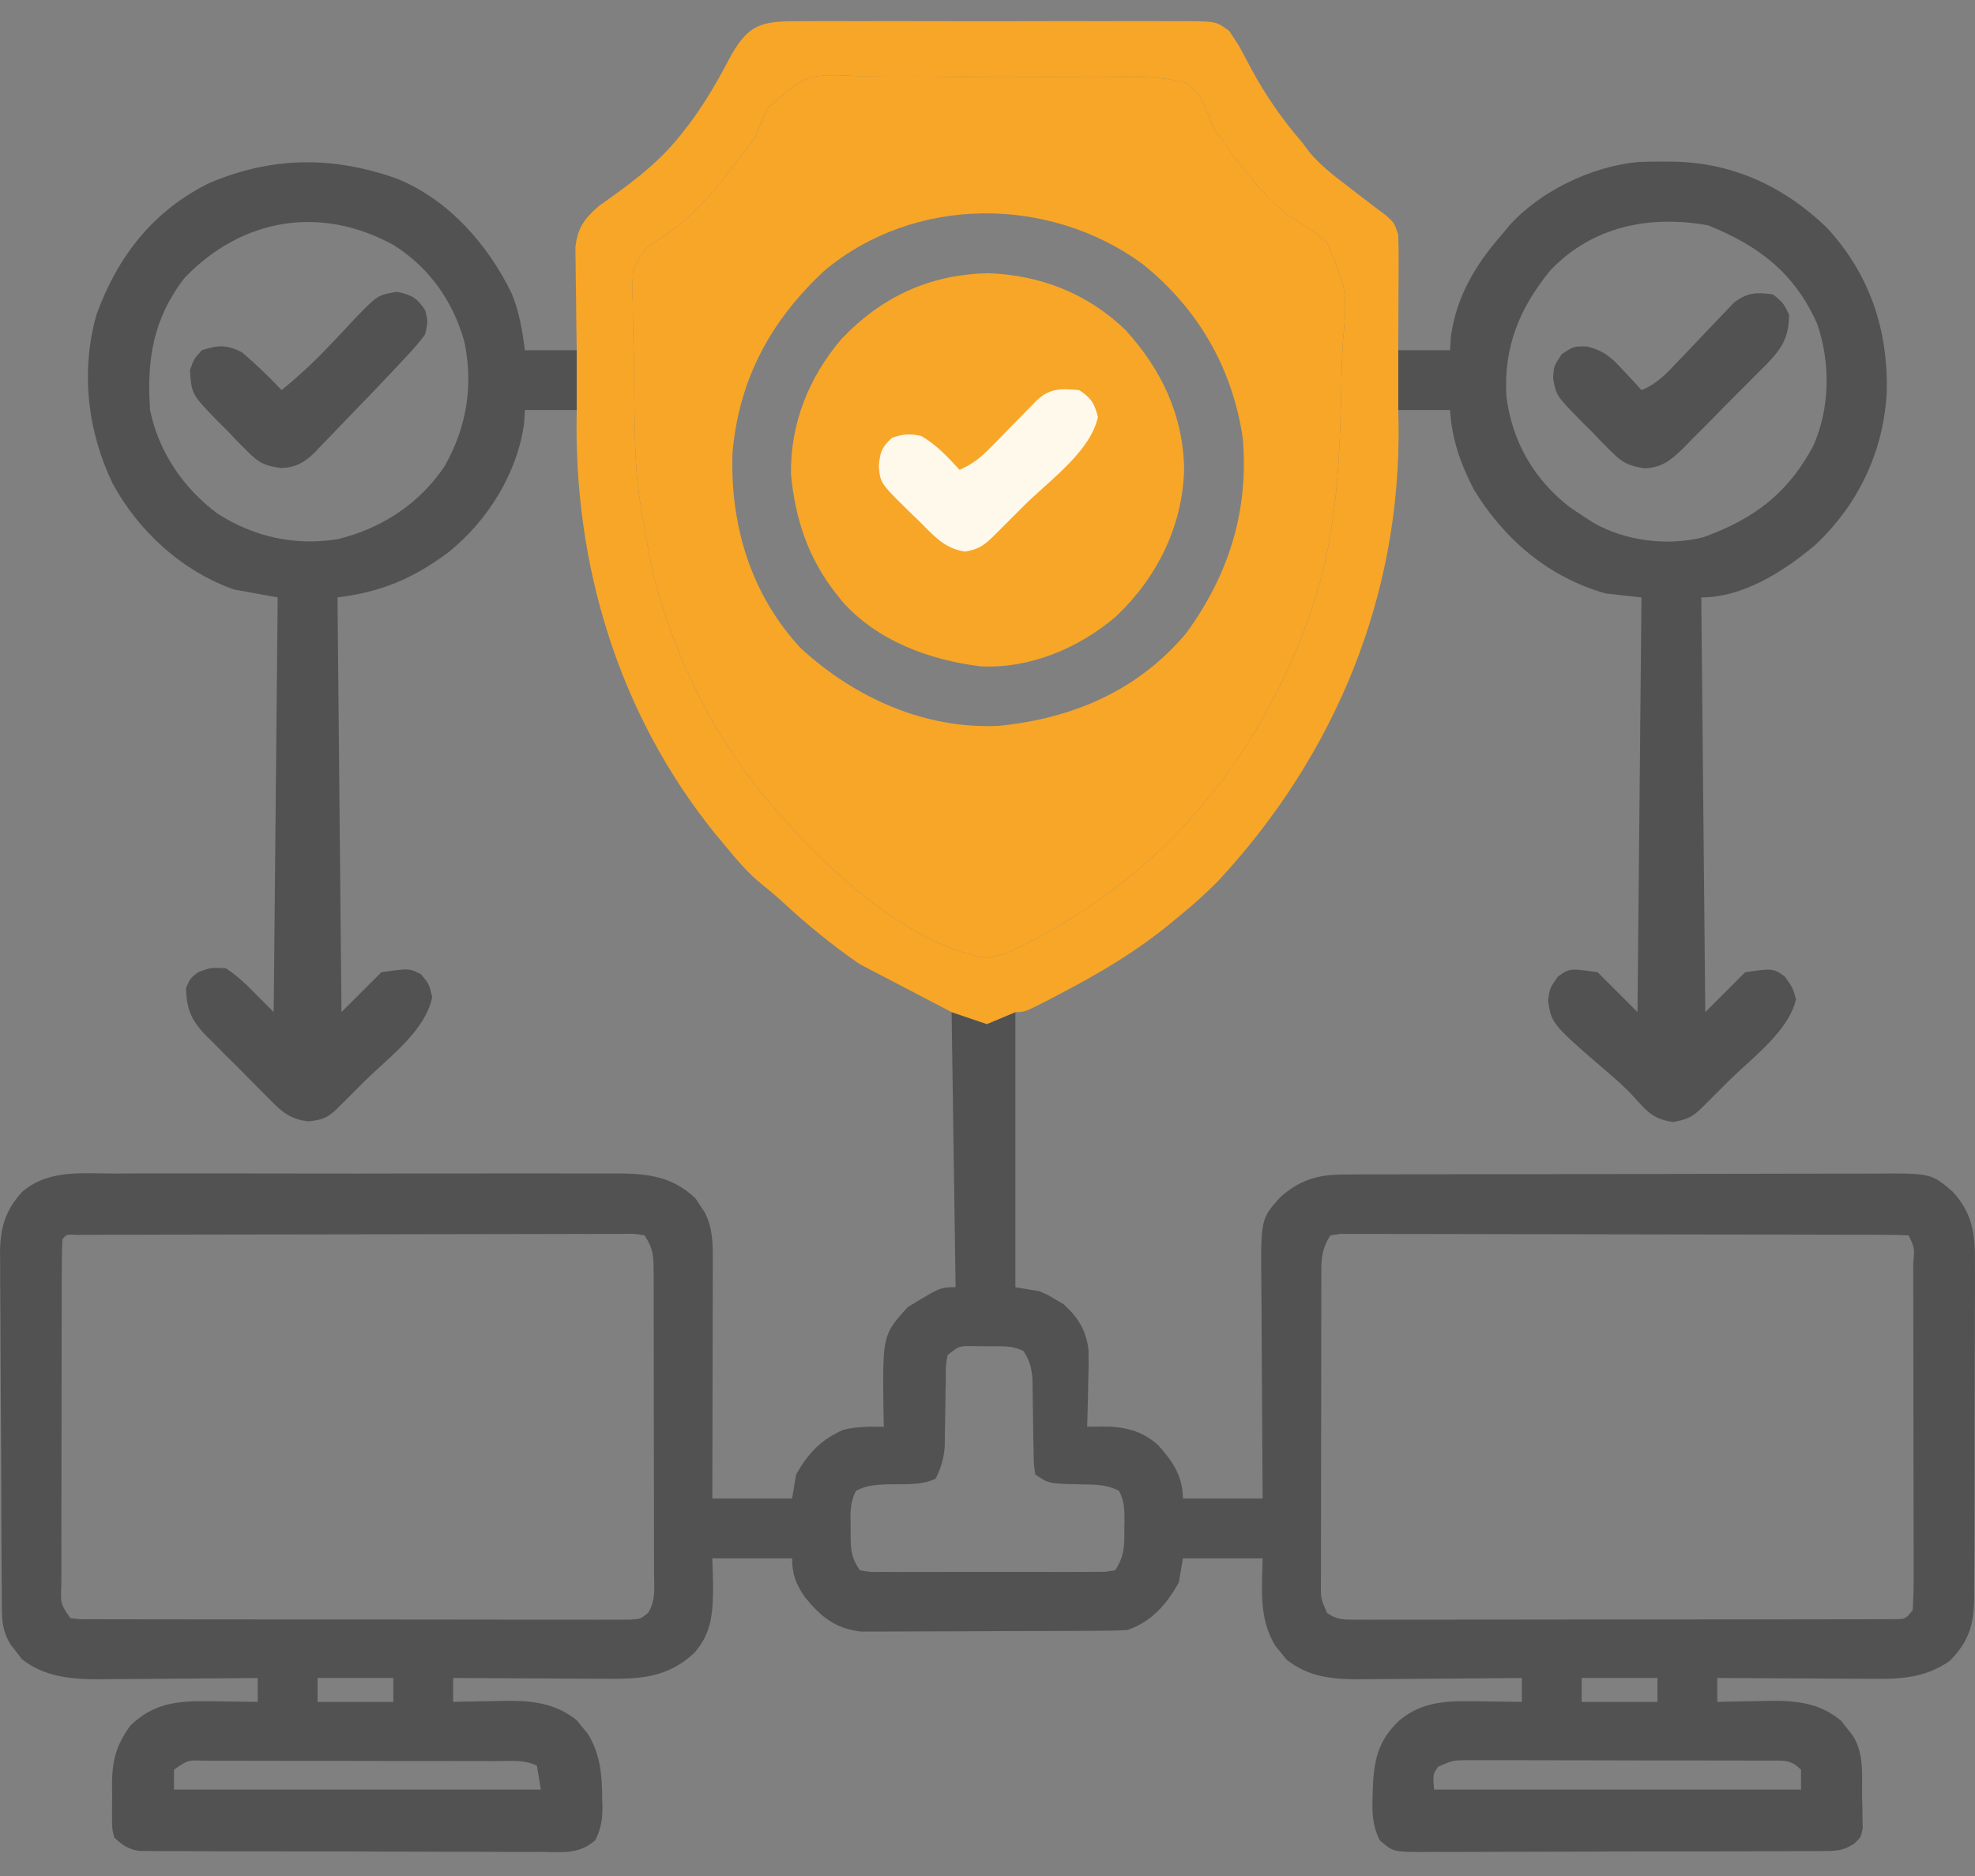
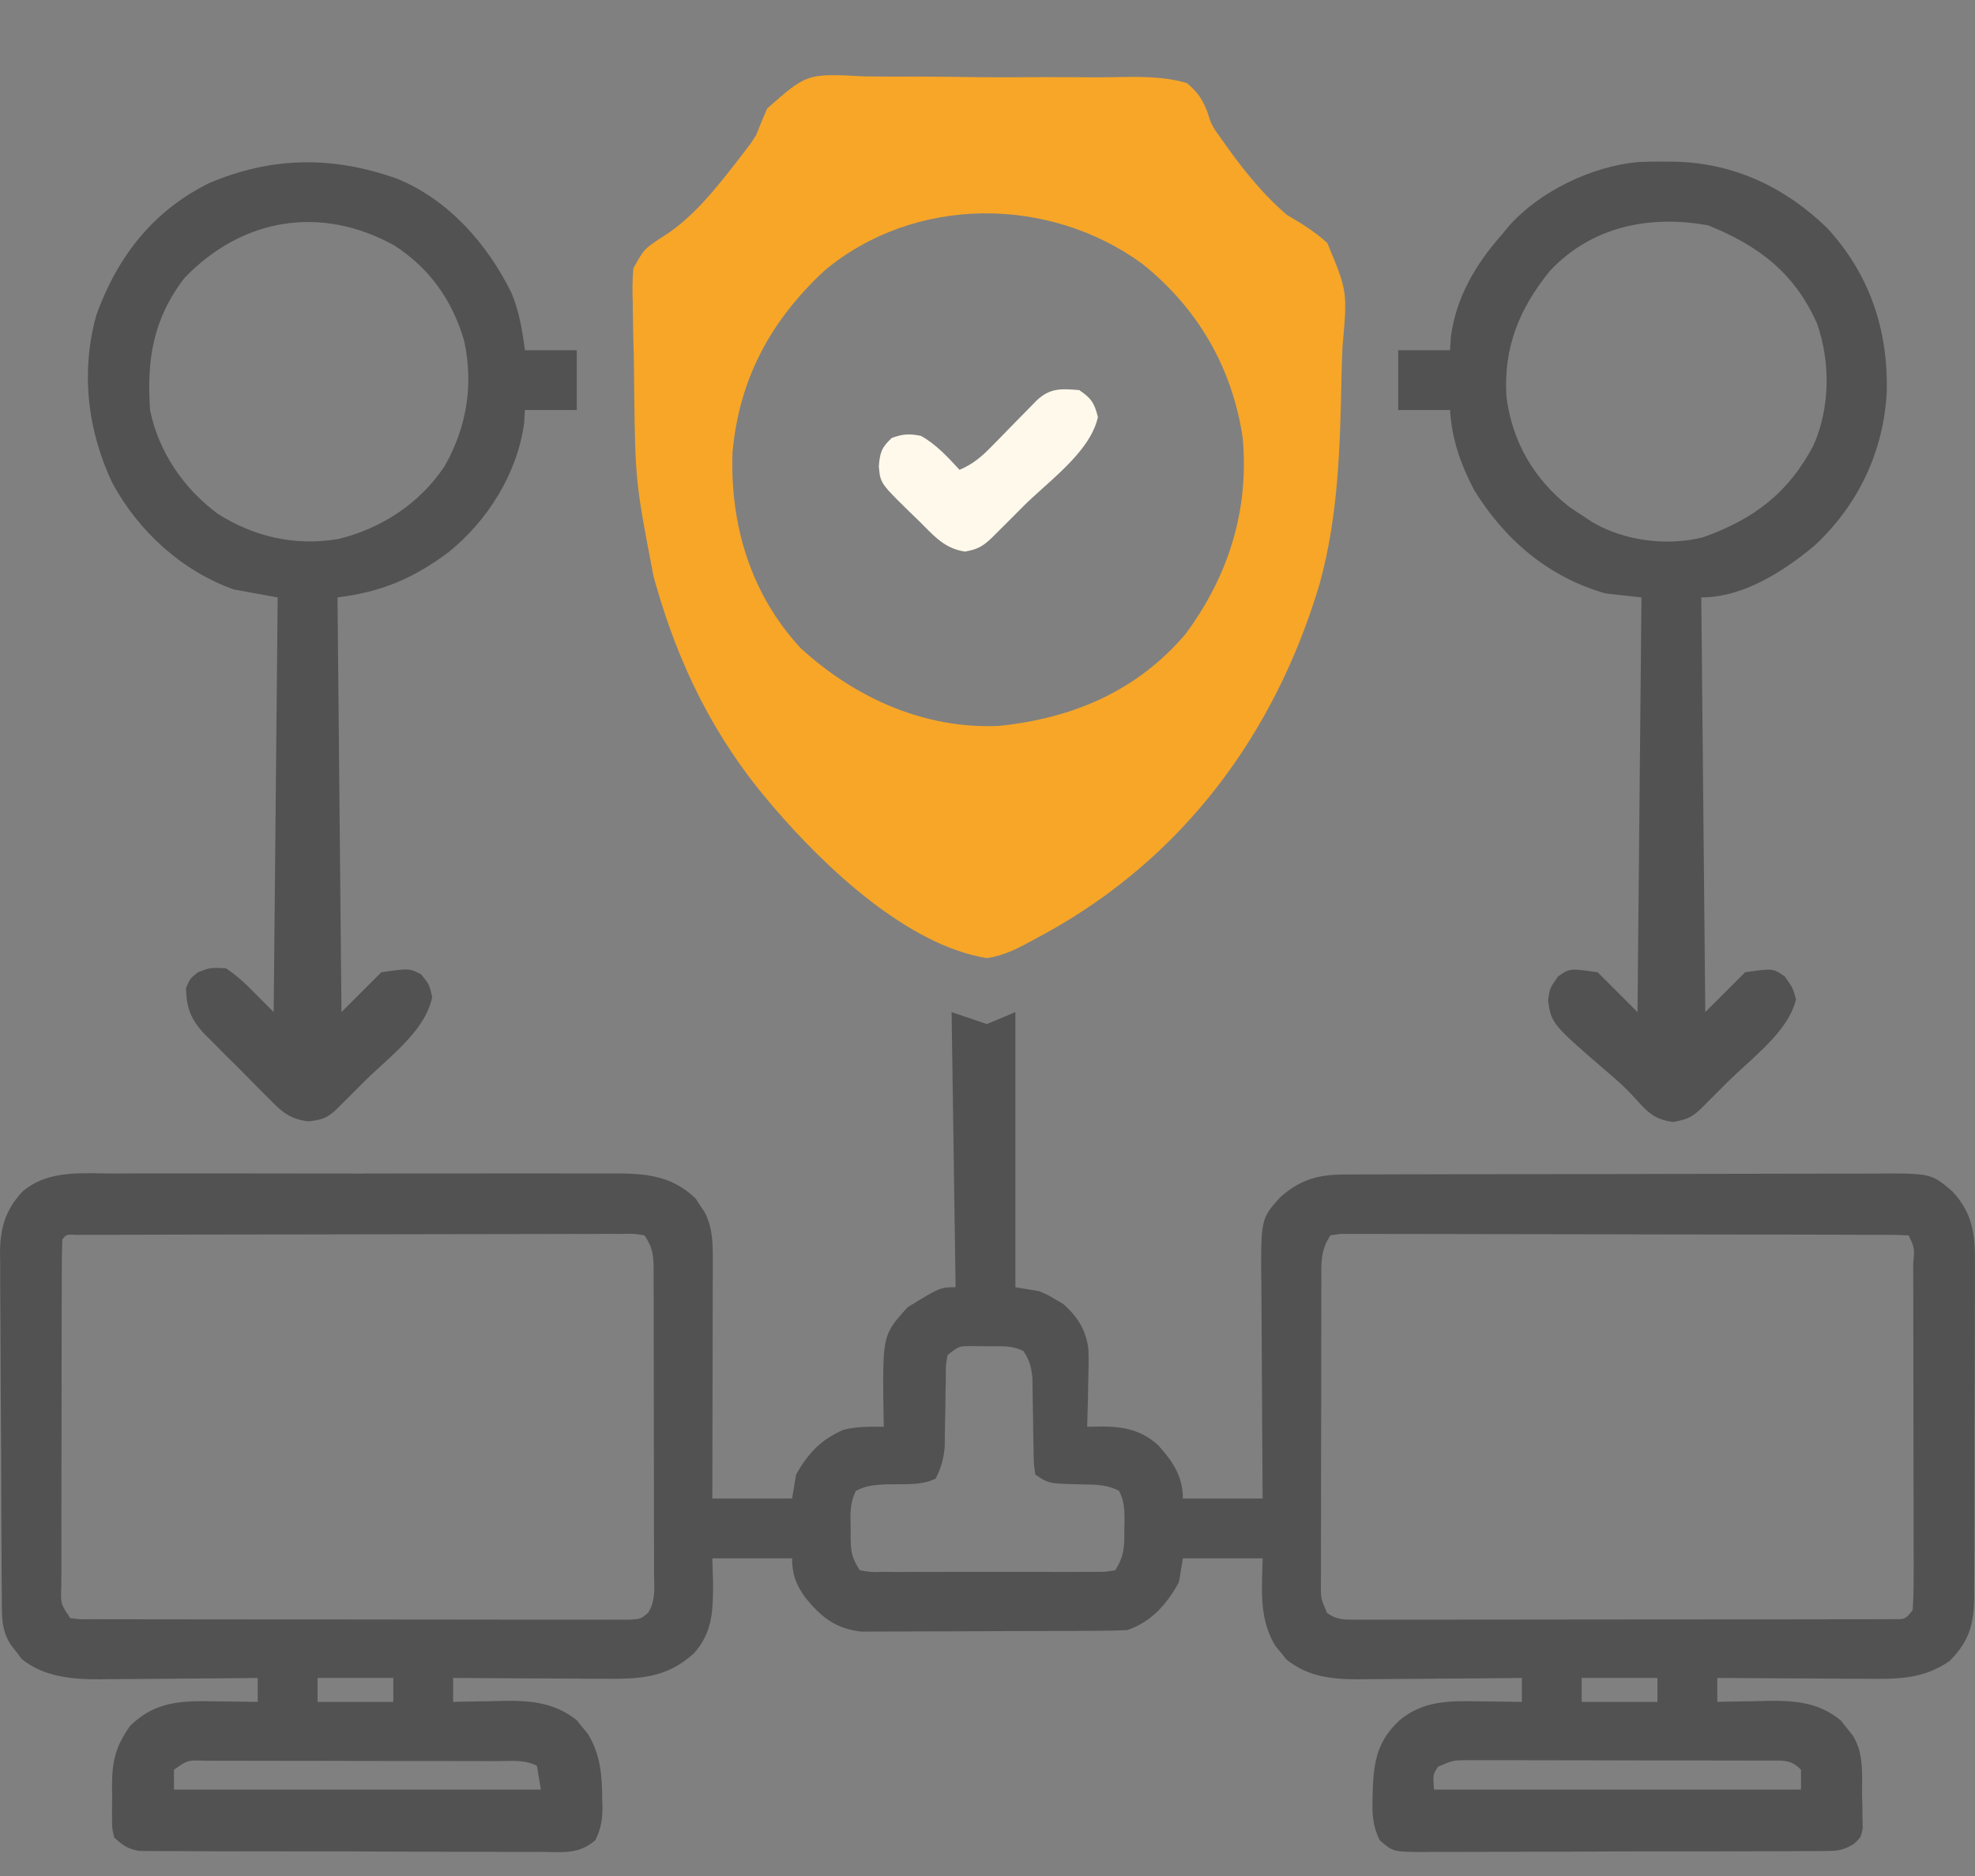
<svg xmlns="http://www.w3.org/2000/svg" width="80" height="76" viewBox="0 0 80 76" fill="none">
  <rect x="0" y="0" width="80" height="76" fill="#808080" stroke="none" />
  <path fill-rule="evenodd" clip-rule="evenodd" d="M30.631 5.466C30.77 5.105 30.92 4.748 31.077 4.395C31.855 3.707 32.258 3.352 32.728 3.182C33.233 2.999 33.815 3.03 35.022 3.095C35.375 3.101 35.728 3.104 36.082 3.104C36.821 3.101 37.559 3.1 38.297 3.11C39.256 3.125 40.214 3.135 41.173 3.129C41.922 3.123 42.671 3.122 43.421 3.126C43.778 3.129 44.136 3.132 44.494 3.134C44.697 3.133 44.902 3.129 45.11 3.125C46.103 3.105 47.133 3.085 48.076 3.366C48.532 3.748 48.713 4.025 48.921 4.577C49.045 4.981 49.045 4.981 49.25 5.317L49.442 5.583C50.237 6.724 51.058 7.781 52.114 8.696C52.704 9.045 53.26 9.379 53.764 9.845C54.163 10.802 54.367 11.292 54.448 11.801C54.533 12.333 54.483 12.887 54.382 14.021C54.364 14.395 54.351 14.769 54.342 15.143C54.286 17.994 54.223 20.875 53.456 23.639C51.656 29.71 47.936 34.736 42.349 37.812L41.938 38.034L41.916 38.046C41.275 38.397 40.705 38.709 39.975 38.815C36.736 38.294 33.371 35.082 31.326 32.689L31.116 32.441C28.93 29.861 27.507 26.963 26.578 23.726L26.472 23.345L26.472 23.345L26.472 23.345C26.103 21.425 25.918 20.464 25.82 19.493C25.727 18.58 25.711 17.66 25.69 15.926C25.689 15.811 25.687 15.691 25.686 15.568C25.683 15.203 25.679 14.837 25.674 14.471L25.674 14.467C25.658 13.913 25.642 13.359 25.636 12.805L25.632 12.278C25.613 11.801 25.612 11.346 25.655 10.871C25.872 10.479 25.982 10.281 26.132 10.119C26.286 9.953 26.482 9.826 26.88 9.568C28.057 8.829 29.004 7.627 29.854 6.536L30.214 6.068C30.306 5.948 30.357 5.883 30.404 5.816C30.461 5.735 30.514 5.651 30.631 5.466ZM46.262 10.681C48.512 12.475 49.917 14.892 50.338 17.742C50.599 20.679 49.767 23.309 48.036 25.668C46.067 27.996 43.444 29.105 40.453 29.408C37.435 29.54 34.629 28.268 32.438 26.263C30.408 24.081 29.567 21.258 29.672 18.328C29.939 15.35 31.216 12.991 33.397 10.962C37.046 7.916 42.468 7.921 46.262 10.681Z" fill="#F7A628" />
-   <path d="M34.06 13.761C32.749 15.319 32.006 17.175 32.041 19.226C32.216 21.032 32.731 22.606 33.862 24.042L34.107 24.356C35.537 25.966 37.62 26.727 39.698 26.993C41.712 27.103 43.709 26.254 45.209 24.97C46.861 23.401 47.897 21.332 47.965 19.034C47.938 16.832 47.038 14.947 45.573 13.351C44.045 11.887 42.13 11.139 40.03 11.069C37.636 11.12 35.697 12.028 34.06 13.761Z" fill="#F7A628" />
  <path fill-rule="evenodd" clip-rule="evenodd" d="M58.737 14.188H56.637V16.611H58.737C58.806 17.798 59.161 18.788 59.706 19.842C60.944 21.864 62.73 23.387 65.037 24.042L66.49 24.203L66.329 41.002L64.714 39.387C63.984 39.283 63.725 39.246 63.506 39.322C63.385 39.364 63.277 39.44 63.108 39.559C62.932 39.81 62.849 39.928 62.799 40.059C62.755 40.175 62.738 40.301 62.705 40.538C62.849 41.483 62.849 41.483 65.208 43.516C65.553 43.807 65.867 44.096 66.172 44.428C66.207 44.466 66.24 44.503 66.272 44.538C66.743 45.058 67.003 45.344 67.763 45.454C68.286 45.36 68.492 45.293 68.876 44.937L69.218 44.596L69.597 44.217L69.994 43.819C70.195 43.618 70.424 43.41 70.663 43.193C71.524 42.409 72.508 41.514 72.75 40.487C72.695 40.283 72.665 40.171 72.619 40.066C72.561 39.937 72.479 39.82 72.296 39.559C72.127 39.44 72.019 39.364 71.898 39.322C71.679 39.246 71.42 39.283 70.69 39.387L69.075 41.002L68.913 24.203C70.615 24.203 72.25 23.146 73.507 22.098C75.288 20.438 76.32 18.245 76.428 15.816C76.47 13.317 75.722 11.096 74.006 9.232C72.283 7.566 70.217 6.599 67.816 6.549L67.429 6.546C67.069 6.543 66.712 6.548 66.352 6.564C64.465 6.74 62.356 7.754 61.106 9.173L60.837 9.504C59.773 10.7 58.976 12.049 58.767 13.663L58.737 14.188ZM41.13 41.002L39.975 41.487L38.546 41.002L38.708 52.148C38.524 52.148 38.395 52.148 38.269 52.169C37.973 52.219 37.697 52.388 36.769 52.955C36.422 53.338 36.192 53.591 36.042 53.884C35.749 54.456 35.759 55.182 35.789 57.322L35.8 57.801C35.226 57.793 34.725 57.788 34.165 57.922C33.255 58.318 32.729 58.878 32.246 59.739L32.085 60.709H28.854C28.858 59.456 28.86 58.203 28.862 56.951L28.862 56.803C28.863 56.214 28.864 55.624 28.866 55.034C28.867 54.408 28.869 53.783 28.869 53.157C28.87 52.919 28.87 52.681 28.87 52.443C28.871 52.1 28.873 51.758 28.873 51.415L28.873 51.1L28.873 51.088C28.874 50.373 28.875 49.759 28.546 49.114L28.36 48.836L28.182 48.559C27.126 47.536 25.966 47.531 24.569 47.539C24.338 47.541 24.107 47.541 23.875 47.54C23.243 47.536 22.611 47.535 21.979 47.537C21.306 47.539 20.634 47.539 19.962 47.538C18.835 47.536 17.707 47.536 16.58 47.539C15.27 47.543 13.96 47.544 12.649 47.541C11.514 47.538 10.379 47.536 9.244 47.537C9.149 47.537 9.054 47.537 8.959 47.538C8.378 47.538 7.797 47.539 7.216 47.538C6.571 47.536 5.927 47.535 5.283 47.538C5.044 47.539 4.806 47.54 4.567 47.541C4.419 47.54 4.271 47.538 4.121 47.535C2.981 47.514 1.82 47.493 0.91 48.271C0.213 49.023 0.01 49.744 0 50.754L0.008 51.2C0.007 51.702 0.007 52.204 0.012 52.706C0.016 53.065 0.018 53.423 0.019 53.781C0.02 54.529 0.022 55.277 0.028 56.026C0.036 56.998 0.043 57.97 0.046 58.942C0.048 59.884 0.051 60.826 0.056 61.768L0.058 62.307C0.06 62.828 0.063 63.349 0.067 63.869L0.071 64.346L0.073 64.796L0.077 65.209C0.082 65.755 0.139 66.166 0.44 66.64L0.668 66.927L0.885 67.215C1.792 67.938 2.91 68.033 4.034 68.032L4.525 68.025C5.053 68.023 5.581 68.02 6.109 68.014C6.475 68.01 6.841 68.007 7.207 68.004C8.19 67.999 9.173 67.992 10.155 67.981L10.44 67.977V68.947C10.054 68.94 9.668 68.935 9.282 68.931L8.805 68.926L8.339 68.918C7.111 68.91 6.186 69.025 5.271 69.916C4.69 70.732 4.542 71.329 4.537 72.328L4.544 72.783L4.537 73.245L4.539 73.689C4.54 73.901 4.541 74.001 4.554 74.099C4.565 74.187 4.586 74.274 4.625 74.439C4.959 74.749 5.184 74.908 5.636 74.985L6.044 74.987L6.513 74.992L7.025 74.991C7.593 74.995 8.162 74.999 8.73 74.999C9.137 74.999 9.544 74.999 9.951 75.001C10.908 75.004 11.865 75.005 12.822 75.004C13.816 75.003 14.81 75.005 15.805 75.011C16.665 75.016 17.525 75.019 18.386 75.019C18.796 75.019 19.207 75.019 19.617 75.019C20.208 75.023 20.799 75.027 21.391 75.025L21.932 75.023C22.035 75.024 22.135 75.026 22.233 75.029C22.948 75.047 23.526 75.062 24.113 74.551C24.349 74.08 24.407 73.699 24.404 73.173L24.392 72.833C24.39 71.888 24.312 71.06 23.81 70.237L23.584 69.966L23.366 69.692C22.471 68.978 21.53 68.892 20.428 68.904L19.97 68.916C19.529 68.922 19.087 68.929 18.646 68.939L18.355 68.947V67.977C19.277 67.984 20.199 67.99 21.121 67.993C21.498 67.995 21.875 67.996 22.252 67.998C22.806 68.002 23.361 68.006 23.916 68.008L24.444 68.009C25.894 68.023 27.011 67.992 28.12 66.967C28.86 66.133 28.88 65.266 28.885 64.181L28.854 63.132H32.085C32.085 63.775 32.238 64.184 32.611 64.71C33.245 65.497 33.844 65.984 34.889 66.099L35.487 66.097C35.834 66.098 36.181 66.098 36.528 66.095C36.776 66.093 37.023 66.092 37.271 66.091C37.788 66.091 38.306 66.09 38.824 66.087C39.495 66.083 40.167 66.079 40.839 66.078C41.364 66.077 41.89 66.076 42.415 66.075L43.167 66.072C43.526 66.071 43.886 66.07 44.246 66.068L44.576 66.065C44.935 66.063 45.294 66.056 45.653 66.039C46.633 65.713 47.265 64.987 47.753 64.101L47.915 63.132H51.145C51.142 63.294 51.137 63.453 51.132 63.612C51.099 64.699 51.068 65.705 51.666 66.687L51.892 66.958L52.111 67.232C53.005 67.946 53.981 68.033 55.083 68.032L55.587 68.025C56.128 68.023 56.668 68.02 57.209 68.014C57.584 68.01 57.959 68.007 58.334 68.004C59.34 67.999 60.347 67.992 61.353 67.981L61.645 67.977V68.947C61.258 68.94 60.872 68.935 60.486 68.931L60.009 68.926C59.979 68.926 59.948 68.925 59.918 68.925C58.725 68.903 57.658 68.884 56.688 69.694C55.804 70.515 55.648 71.333 55.605 72.505L55.597 72.854C55.577 73.477 55.601 73.981 55.887 74.551C56.098 74.735 56.226 74.846 56.373 74.914C56.599 75.018 56.87 75.021 57.556 75.029L58.068 75.023C58.636 75.025 59.205 75.027 59.773 75.023C60.18 75.02 60.587 75.019 60.994 75.019C61.951 75.019 62.908 75.018 63.865 75.013C64.859 75.007 65.853 75.003 66.848 75.004C67.708 75.005 68.569 75.005 69.429 75.003C69.609 75.002 69.789 75.001 69.969 75.001C70.2 75 70.43 74.999 70.66 74.999C71.251 74.999 71.842 74.999 72.434 74.995L72.975 74.991L73.487 74.992L73.956 74.987C74.446 74.985 74.674 74.957 75.095 74.699C75.237 74.567 75.307 74.501 75.352 74.422C75.394 74.346 75.413 74.256 75.451 74.08L75.443 73.666L75.439 73.214L75.425 72.743C75.424 72.607 75.425 72.472 75.427 72.337C75.434 71.618 75.442 70.91 75.031 70.284L74.799 69.997L74.576 69.709C73.693 68.972 72.737 68.892 71.632 68.904L71.175 68.916C70.733 68.922 70.292 68.929 69.85 68.939L69.56 68.947V67.977C70.46 67.984 71.36 67.99 72.26 67.993C72.629 67.995 72.997 67.996 73.366 67.998C73.907 68.002 74.448 68.006 74.99 68.008L75.507 68.009L75.594 68.01C76.848 68.023 77.895 68.034 78.969 67.291C79.756 66.504 79.952 65.817 79.967 64.736L79.965 64.29C79.97 63.791 79.973 63.292 79.973 62.793C79.973 62.436 79.974 62.079 79.975 61.722C79.978 60.976 79.98 60.23 79.979 59.483C79.978 58.515 79.978 57.546 79.985 56.578C79.99 55.821 79.993 55.065 79.993 54.309C79.993 53.947 79.993 53.586 79.993 53.224C79.998 52.706 80.001 52.188 79.999 51.67L79.997 51.192C80.014 50.024 79.91 49.156 79.09 48.271C78.796 48.019 78.601 47.852 78.378 47.743C77.939 47.526 77.392 47.531 75.767 47.544C75.535 47.545 75.303 47.546 75.071 47.546C74.437 47.544 73.803 47.544 73.168 47.547C72.495 47.55 71.821 47.551 71.147 47.551C70.018 47.551 68.888 47.552 67.759 47.557C66.445 47.562 65.131 47.565 63.818 47.565C62.406 47.565 60.995 47.566 59.584 47.569C59.18 47.57 58.776 47.571 58.371 47.571C57.725 47.571 57.078 47.572 56.432 47.575C56.194 47.576 55.955 47.577 55.717 47.578C55.492 47.578 55.266 47.578 55.041 47.578L54.421 47.582C53.372 47.585 52.644 47.799 51.847 48.512C51.064 49.389 51.064 49.389 51.094 52.159C51.097 52.392 51.099 52.626 51.099 52.859C51.101 53.473 51.103 54.086 51.109 54.7C51.114 55.335 51.118 55.97 51.12 56.606C51.124 57.654 51.13 58.702 51.138 59.751L51.145 60.709H47.915C47.915 59.801 47.497 59.198 46.908 58.541C46.236 57.939 45.523 57.792 44.642 57.79L44.038 57.801C44.051 57.398 44.062 56.996 44.07 56.593L44.078 56.095C44.094 55.619 44.102 55.148 44.089 54.672C43.995 53.892 43.667 53.365 43.08 52.835L42.766 52.652C42.614 52.56 42.537 52.512 42.456 52.47C42.37 52.426 42.282 52.388 42.1 52.309L41.13 52.148V41.002ZM23.362 16.611V14.188H21.262C21.156 13.379 21.038 12.655 20.731 11.896C19.761 9.905 18.183 8.101 16.094 7.243C13.498 6.319 11.05 6.334 8.502 7.404C6.217 8.521 4.77 10.374 3.908 12.745C3.263 15.037 3.538 17.432 4.549 19.562C5.602 21.519 7.371 23.133 9.471 23.88L11.248 24.203L11.086 41.002L10.44 40.356C10.034 39.936 9.638 39.546 9.148 39.225C8.823 39.209 8.669 39.202 8.521 39.226C8.389 39.248 8.26 39.296 8.017 39.387C7.856 39.518 7.775 39.584 7.714 39.664C7.654 39.745 7.613 39.841 7.533 40.033C7.556 40.871 7.743 41.325 8.324 41.932L8.589 42.193C8.774 42.381 8.96 42.569 9.146 42.756C9.441 43.046 9.735 43.335 10.023 43.631C10.212 43.825 10.402 44.019 10.594 44.21L10.87 44.484C11.389 45.02 11.73 45.346 12.503 45.428C13.052 45.36 13.236 45.306 13.633 44.937L13.975 44.596L14.354 44.217L14.751 43.819C14.953 43.618 15.179 43.411 15.412 43.198C16.296 42.391 17.29 41.483 17.507 40.396C17.446 40.13 17.415 39.999 17.357 39.882C17.3 39.768 17.217 39.667 17.053 39.468C16.895 39.387 16.79 39.334 16.679 39.304C16.454 39.243 16.203 39.279 15.447 39.387L13.832 41.002L13.671 24.203C15.442 23.982 16.726 23.444 18.163 22.375C19.753 21.102 20.961 19.164 21.232 17.136L21.262 16.611H23.362ZM6.079 16.611C5.938 14.581 6.197 12.921 7.474 11.26C9.808 8.828 12.998 8.3 15.962 9.938C17.401 10.856 18.334 12.184 18.805 13.822C19.184 15.603 18.908 17.298 18.012 18.883C16.997 20.404 15.447 21.416 13.681 21.841C11.945 22.126 10.287 21.749 8.815 20.811C7.439 19.792 6.419 18.299 6.079 16.611ZM61.019 16.056C60.903 14.063 61.542 12.502 62.78 10.975C64.47 9.171 66.828 8.696 69.196 9.131C71.234 9.954 72.689 11.053 73.604 13.113C74.15 14.688 74.133 16.53 73.449 18.06C72.427 19.985 71.034 21.034 68.992 21.764C67.543 22.133 65.817 21.919 64.519 21.164L64.229 20.973C64.008 20.832 63.789 20.687 63.573 20.538C62.123 19.402 61.247 17.882 61.019 16.056ZM2.502 51.602C2.502 51.136 2.508 50.675 2.525 50.209C2.597 50.122 2.639 50.072 2.692 50.045C2.763 50.008 2.855 50.014 3.071 50.026L3.593 50.025C3.9 50.024 4.207 50.022 4.514 50.022C4.74 50.022 4.965 50.021 5.191 50.021C5.805 50.018 6.418 50.017 7.032 50.016C7.423 50.015 7.814 50.015 8.205 50.014C9.418 50.012 10.631 50.01 11.845 50.009C13.258 50.009 14.672 50.007 16.086 50.002C17.186 49.999 18.286 49.996 19.386 49.996L19.595 49.996C20.181 49.996 20.766 49.995 21.351 49.993C21.979 49.991 22.605 49.988 23.233 49.989C23.463 49.99 23.694 49.99 23.924 49.99C24.144 49.989 24.364 49.987 24.584 49.986L25.181 49.988C25.454 49.981 25.579 49.978 25.703 49.988C25.809 49.996 25.914 50.014 26.108 50.048C26.463 50.58 26.471 50.885 26.477 51.51L26.476 51.914C26.478 52.363 26.48 52.812 26.48 53.261C26.48 53.583 26.48 53.904 26.481 54.226C26.483 54.895 26.484 55.564 26.483 56.233C26.482 57.105 26.482 57.977 26.486 58.849C26.489 59.528 26.49 60.208 26.49 60.887C26.49 61.211 26.49 61.535 26.49 61.86C26.492 62.327 26.495 62.794 26.493 63.261L26.492 63.688C26.492 63.777 26.495 63.866 26.498 63.955C26.512 64.443 26.526 64.93 26.244 65.346C25.949 65.586 25.949 65.586 25.527 65.615L25.014 65.615C24.711 65.617 24.409 65.618 24.106 65.617C23.884 65.615 23.662 65.615 23.44 65.615C22.836 65.617 22.232 65.618 21.628 65.616C20.985 65.613 20.343 65.613 19.7 65.613C18.625 65.614 17.55 65.613 16.475 65.61C15.222 65.606 13.968 65.605 12.715 65.606C11.501 65.606 10.287 65.606 9.073 65.605L9.05 65.605C8.543 65.604 8.036 65.603 7.529 65.603C6.912 65.604 6.295 65.604 5.678 65.601C5.451 65.6 5.224 65.6 4.998 65.599C4.781 65.599 4.565 65.6 4.349 65.6L3.761 65.597C3.266 65.604 3.266 65.604 2.848 65.555C2.655 65.27 2.557 65.125 2.51 64.965C2.461 64.798 2.468 64.615 2.483 64.24L2.486 63.818C2.485 63.352 2.485 62.886 2.486 62.42C2.487 62.086 2.488 61.753 2.488 61.419C2.488 60.725 2.489 60.031 2.49 59.337C2.493 58.432 2.495 57.527 2.495 56.622C2.495 55.917 2.495 55.212 2.496 54.507C2.497 54.171 2.498 53.836 2.498 53.5C2.498 53.014 2.499 52.529 2.5 52.044L2.502 51.602ZM53.523 51.721C53.517 51.095 53.513 50.616 53.891 50.048L54.296 49.988L54.818 49.988C55.126 49.987 55.433 49.986 55.74 49.988C55.966 49.989 56.191 49.99 56.417 49.99C57.031 49.989 57.644 49.989 58.258 49.992C58.911 49.995 59.564 49.995 60.216 49.996C61.308 49.996 62.4 49.998 63.491 50.001C64.906 50.006 66.32 50.008 67.734 50.009C68.957 50.01 70.18 50.011 71.404 50.014C71.795 50.014 72.186 50.015 72.578 50.015C73.205 50.016 73.832 50.017 74.459 50.019C74.689 50.02 74.919 50.021 75.15 50.022C75.37 50.022 75.59 50.022 75.81 50.022L76.406 50.025C76.709 50.026 77.011 50.031 77.313 50.048C77.429 50.296 77.49 50.425 77.515 50.56C77.542 50.706 77.528 50.86 77.498 51.179L77.498 51.602C77.5 52.067 77.501 52.533 77.501 52.998C77.502 53.333 77.502 53.666 77.502 54C77.504 54.694 77.504 55.388 77.504 56.082C77.504 56.987 77.505 57.892 77.508 58.798C77.51 59.502 77.511 60.207 77.511 60.912C77.511 61.069 77.511 61.226 77.511 61.383C77.511 61.562 77.512 61.741 77.512 61.919C77.513 62.405 77.515 62.89 77.515 63.375L77.514 63.818C77.517 64.295 77.506 64.755 77.475 65.231C77.18 65.594 77.18 65.594 76.752 65.596L76.239 65.597C75.937 65.598 75.634 65.6 75.332 65.6C75.11 65.599 74.888 65.599 74.666 65.6C74.062 65.603 73.458 65.604 72.854 65.603C72.341 65.603 71.828 65.603 71.315 65.604C70.11 65.606 68.905 65.607 67.701 65.606C66.447 65.605 65.194 65.605 63.94 65.609C62.857 65.612 61.774 65.614 60.691 65.613L60.455 65.613C59.888 65.613 59.322 65.613 58.756 65.614C58.139 65.616 57.522 65.618 56.904 65.616C56.677 65.616 56.45 65.615 56.223 65.615C56.007 65.616 55.791 65.617 55.575 65.618L54.986 65.615C54.948 65.615 54.911 65.615 54.875 65.615C54.431 65.617 54.144 65.618 53.756 65.346C53.497 64.755 53.497 64.755 53.504 64.092L53.508 63.688C53.506 63.239 53.505 62.79 53.507 62.341C53.509 62.02 53.51 61.698 53.51 61.377C53.509 60.707 53.509 60.038 53.512 59.369C53.516 58.497 53.518 57.625 53.517 56.753C53.516 56.074 53.516 55.395 53.518 54.715C53.518 54.391 53.519 54.067 53.52 53.743C53.519 53.276 53.519 52.809 53.521 52.342L53.524 51.914C53.524 51.848 53.523 51.784 53.523 51.721ZM38.32 55.303C38.33 55.197 38.349 55.091 38.385 54.894C38.622 54.706 38.737 54.615 38.868 54.571C38.992 54.529 39.131 54.531 39.4 54.533L40.01 54.54C40.093 54.541 40.173 54.54 40.252 54.539C40.678 54.535 41.051 54.531 41.454 54.732C41.708 55.116 41.777 55.385 41.821 55.847L41.827 56.384C41.835 56.782 41.842 57.181 41.847 57.579L41.854 58.192L41.867 58.777C41.87 59.074 41.872 59.206 41.884 59.337C41.893 59.444 41.909 59.549 41.938 59.739C42.134 59.87 42.259 59.953 42.396 60.009C42.642 60.107 42.925 60.114 43.715 60.133C43.77 60.134 43.826 60.135 43.881 60.136C44.386 60.142 44.867 60.149 45.327 60.396C45.535 60.791 45.551 61.147 45.55 61.589L45.542 61.92L45.543 61.971C45.546 62.617 45.548 63.047 45.169 63.616L44.74 63.678L44.188 63.679C43.869 63.681 43.549 63.683 43.23 63.682C43.001 63.681 42.772 63.681 42.544 63.681C42.068 63.682 41.591 63.683 41.115 63.681C40.495 63.678 39.875 63.677 39.254 63.679C38.771 63.682 38.288 63.683 37.804 63.682C37.574 63.681 37.343 63.681 37.112 63.681C36.995 63.681 36.877 63.682 36.759 63.682C36.651 63.683 36.543 63.683 36.435 63.684L35.812 63.679C35.524 63.685 35.392 63.688 35.26 63.678C35.148 63.669 35.037 63.65 34.831 63.616C34.493 63.109 34.462 62.846 34.456 62.251L34.457 61.92C34.457 61.887 34.456 61.853 34.455 61.82C34.442 61.319 34.43 60.857 34.672 60.397C35.085 60.174 35.474 60.152 35.938 60.132C36.068 60.129 36.202 60.129 36.337 60.13C36.874 60.132 37.433 60.134 37.9 59.901C38.122 59.464 38.221 59.111 38.267 58.621L38.273 58.107C38.281 57.726 38.288 57.345 38.294 56.963L38.3 56.376L38.313 55.816C38.31 55.55 38.309 55.426 38.32 55.303ZM12.863 68.947V67.977H15.932V68.947H12.863ZM64.068 68.947V67.977H67.137V68.947H64.068ZM7.048 72.5V71.693C7.318 71.502 7.456 71.405 7.609 71.359C7.767 71.31 7.943 71.316 8.3 71.328L8.693 71.33C9.128 71.329 9.563 71.329 9.998 71.331C10.31 71.332 10.621 71.332 10.933 71.333C11.581 71.332 12.229 71.333 12.878 71.335C13.723 71.337 14.568 71.34 15.413 71.34C16.072 71.34 16.73 71.34 17.388 71.341C17.702 71.341 18.016 71.342 18.33 71.342C18.783 71.343 19.236 71.343 19.689 71.344L20.102 71.346C20.205 71.346 20.307 71.344 20.409 71.341C20.871 71.33 21.324 71.32 21.747 71.531L21.909 72.5H7.048ZM58.088 71.862C58.115 71.778 58.166 71.702 58.25 71.575C58.548 71.444 58.699 71.378 58.857 71.344C59.017 71.309 59.185 71.308 59.524 71.306L59.916 71.309C60.35 71.308 60.785 71.306 61.22 71.308C61.531 71.31 61.842 71.311 62.153 71.311C62.8 71.311 63.448 71.311 64.096 71.313C64.939 71.317 65.783 71.32 66.627 71.319C67.284 71.318 67.942 71.318 68.6 71.319C68.913 71.32 69.227 71.32 69.54 71.321C69.992 71.321 70.444 71.32 70.897 71.323L71.31 71.325L71.702 71.324C71.763 71.325 71.82 71.325 71.875 71.324C72.326 71.324 72.583 71.324 72.952 71.693V72.5H58.091C58.059 72.135 58.046 71.99 58.088 71.862Z" fill="#525252" />
-   <path fill-rule="evenodd" clip-rule="evenodd" d="M32.965 0.856L32.414 0.859C30.808 0.847 30.281 0.975 29.502 2.45C29.011 3.389 28.486 4.281 27.842 5.123L27.613 5.415C26.804 6.452 25.852 7.202 24.786 7.97L24.284 8.328C23.682 8.836 23.391 9.231 23.307 10.026L23.315 10.608C23.317 10.927 23.32 11.247 23.326 11.566C23.33 11.788 23.333 12.01 23.336 12.231C23.339 12.552 23.342 12.872 23.345 13.192L23.362 14.188V16.611C23.212 22.828 25.035 28.912 28.976 33.786L29.339 34.218L29.351 34.232L29.352 34.234C29.381 34.269 29.41 34.304 29.439 34.34C29.883 34.875 30.314 35.385 30.86 35.826C31.127 36.037 31.389 36.257 31.641 36.486C32.659 37.431 33.685 38.276 34.831 39.064L38.546 41.002L39.975 41.487L41.13 41.002C41.511 41.002 41.511 41.002 42.557 40.465L43.069 40.194C44.57 39.406 45.976 38.57 47.296 37.503L47.753 37.126C48.331 36.657 48.872 36.174 49.39 35.64C54.116 30.519 56.767 24.074 56.649 17.08L56.637 16.611V14.188C56.64 13.641 56.643 13.094 56.645 12.547C56.646 12.323 56.647 12.1 56.647 11.877C56.649 11.655 56.65 11.433 56.651 11.212L56.653 10.576C56.655 10.219 56.651 9.861 56.637 9.504C56.476 9.02 56.476 9.02 56.133 8.721C55.792 8.466 55.454 8.21 55.117 7.95C54.921 7.798 54.724 7.647 54.527 7.495C53.987 7.085 53.493 6.697 53.051 6.18L52.761 5.789C51.952 4.853 51.291 3.905 50.701 2.821L50.523 2.483L50.35 2.161C50.189 1.852 50.189 1.852 49.791 1.254C49.267 0.869 49.267 0.869 48.106 0.856L47.585 0.859C47.007 0.856 46.428 0.853 45.85 0.855C45.436 0.857 45.021 0.857 44.607 0.857C43.633 0.855 42.659 0.854 41.685 0.858C40.674 0.861 39.662 0.862 38.65 0.859C37.774 0.856 36.899 0.854 36.023 0.855C35.606 0.856 35.188 0.857 34.77 0.857C34.169 0.855 33.567 0.853 32.965 0.856ZM30.631 5.466C30.77 5.105 30.92 4.748 31.077 4.395C31.855 3.707 32.258 3.352 32.728 3.182C33.233 2.999 33.815 3.03 35.022 3.095C35.375 3.101 35.728 3.104 36.082 3.104C36.821 3.101 37.559 3.1 38.297 3.11C39.256 3.125 40.214 3.135 41.173 3.129C41.922 3.123 42.671 3.122 43.421 3.126C43.778 3.129 44.136 3.132 44.494 3.134C44.697 3.133 44.902 3.129 45.11 3.125C46.103 3.105 47.133 3.085 48.076 3.366C48.532 3.748 48.713 4.025 48.921 4.577C49.045 4.981 49.045 4.981 49.25 5.317L49.442 5.583C50.237 6.724 51.058 7.781 52.114 8.696C52.704 9.045 53.26 9.379 53.764 9.845C54.163 10.802 54.367 11.292 54.448 11.801C54.533 12.333 54.483 12.887 54.382 14.021C54.364 14.395 54.351 14.769 54.342 15.143C54.286 17.994 54.223 20.875 53.456 23.639C51.656 29.71 47.936 34.736 42.349 37.812L41.938 38.034L41.916 38.046C41.275 38.397 40.705 38.709 39.975 38.815C36.736 38.294 33.371 35.082 31.326 32.689L31.116 32.441C28.93 29.861 27.507 26.963 26.578 23.726L26.472 23.345L26.472 23.345L26.472 23.345C26.103 21.425 25.918 20.464 25.82 19.493C25.727 18.58 25.711 17.66 25.69 15.926L25.686 15.568C25.683 15.203 25.679 14.837 25.674 14.471L25.674 14.467C25.658 13.913 25.642 13.359 25.636 12.805L25.632 12.278C25.613 11.801 25.612 11.346 25.655 10.871C25.872 10.479 25.982 10.281 26.132 10.119C26.286 9.953 26.482 9.826 26.88 9.568C28.057 8.829 29.004 7.627 29.854 6.536L30.214 6.068C30.306 5.948 30.357 5.883 30.404 5.816C30.461 5.735 30.514 5.651 30.631 5.466Z" fill="#F7A628" />
  <path d="M43.715 15.804C44.2 16.127 44.331 16.33 44.472 16.894C44.242 17.98 43.162 18.95 42.232 19.784C41.962 20.027 41.704 20.259 41.484 20.478L41.225 20.738L41.017 20.947L40.572 21.391L40.168 21.794C39.789 22.149 39.6 22.249 39.091 22.346C38.344 22.235 37.932 21.819 37.436 21.317C37.377 21.257 37.316 21.196 37.254 21.134L36.854 20.747C36.027 19.936 35.772 19.685 35.673 19.383C35.629 19.248 35.616 19.103 35.598 18.893C35.643 18.328 35.711 18.126 36.123 17.742C36.573 17.576 36.846 17.563 37.314 17.661C37.914 18.004 38.355 18.48 38.82 18.981L38.869 19.034C39.41 18.8 39.758 18.505 40.168 18.085L40.532 17.715L40.908 17.328C41.156 17.075 41.404 16.823 41.652 16.57L41.983 16.231C42.525 15.714 42.983 15.741 43.715 15.804Z" fill="#FFF9EB" />
-   <path d="M16.079 11.823C16.678 11.948 16.888 12.062 17.224 12.573C17.335 13.017 17.335 13.017 17.224 13.542C16.889 14.007 16.483 14.416 16.094 14.835C16.022 14.912 15.95 14.989 15.876 15.068C15.375 15.604 14.867 16.133 14.354 16.657C14.173 16.843 13.994 17.03 13.816 17.218C13.556 17.494 13.291 17.765 13.025 18.035C12.947 18.119 12.869 18.203 12.789 18.29C12.348 18.728 12.007 18.931 11.396 18.963C10.705 18.864 10.488 18.759 10.007 18.271C9.88 18.144 9.754 18.017 9.624 17.887C9.433 17.685 9.433 17.685 9.239 17.48C9.107 17.349 8.976 17.218 8.84 17.084C7.763 15.979 7.763 15.979 7.694 14.996C7.856 14.542 7.856 14.542 8.179 14.188C8.844 13.975 9.165 13.955 9.794 14.269C10.37 14.749 10.892 15.263 11.409 15.804C12.062 15.268 12.665 14.716 13.247 14.104C13.369 13.976 13.492 13.848 13.618 13.716C13.87 13.45 14.121 13.182 14.37 12.913C15.298 11.951 15.298 11.951 16.079 11.823Z" fill="#525252" />
-   <path d="M71.821 11.927C72.225 12.26 72.225 12.26 72.467 12.735C72.469 13.669 72.176 14.112 71.557 14.757C71.452 14.861 71.348 14.964 71.24 15.071C71.132 15.181 71.024 15.29 70.913 15.403C70.685 15.633 70.456 15.862 70.225 16.09C69.874 16.439 69.529 16.793 69.184 17.148C68.961 17.371 68.738 17.594 68.514 17.817C68.412 17.923 68.309 18.029 68.204 18.138C67.702 18.625 67.339 18.939 66.624 18.976C65.953 18.864 65.722 18.751 65.249 18.276C65.123 18.15 64.997 18.024 64.867 17.894C64.74 17.761 64.613 17.627 64.482 17.49C64.35 17.36 64.219 17.231 64.083 17.098C63.037 16.029 63.037 16.029 62.911 15.335C62.937 14.835 62.937 14.835 63.26 14.35C63.745 14.027 63.745 14.027 64.285 14.036C64.994 14.219 65.261 14.473 65.754 15.006C65.893 15.155 66.033 15.303 66.177 15.456C66.281 15.571 66.384 15.685 66.491 15.804C67.113 15.551 67.481 15.157 67.937 14.672C68.092 14.511 68.247 14.35 68.401 14.189C68.643 13.936 68.884 13.683 69.122 13.428C69.354 13.18 69.589 12.936 69.825 12.693C69.964 12.546 70.103 12.399 70.246 12.248C70.811 11.839 71.138 11.839 71.821 11.927Z" fill="#525252" />
</svg>